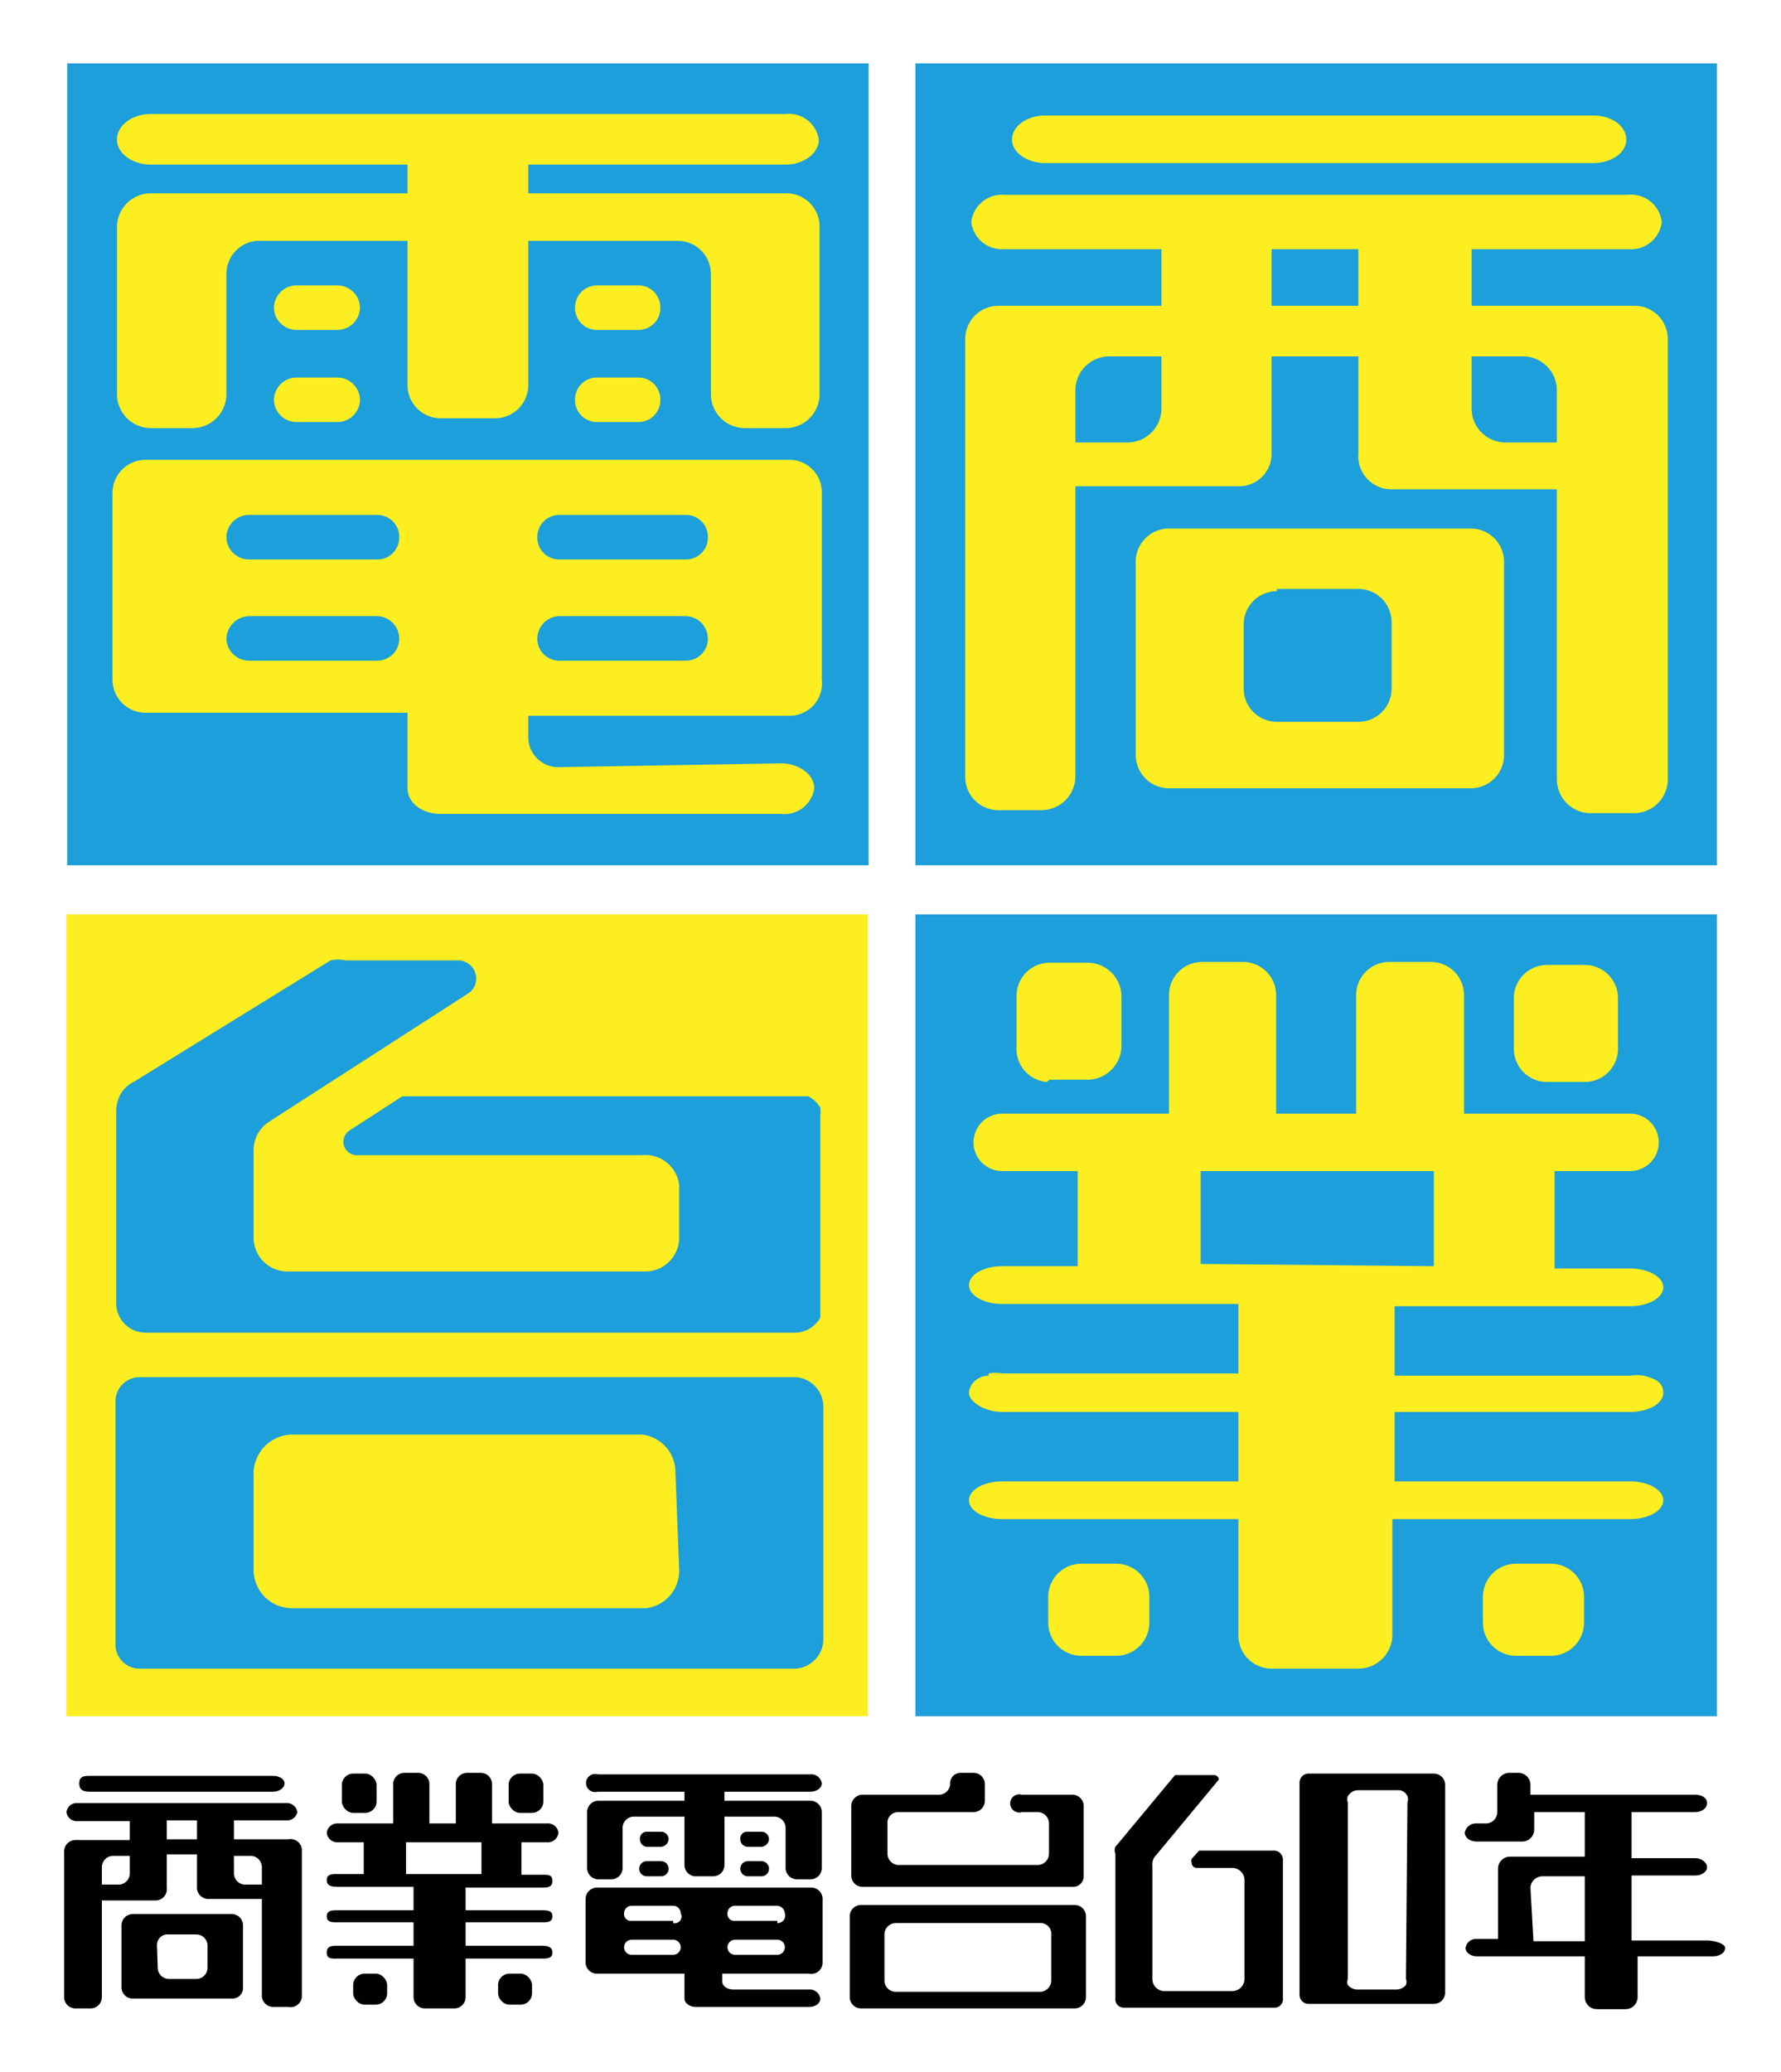
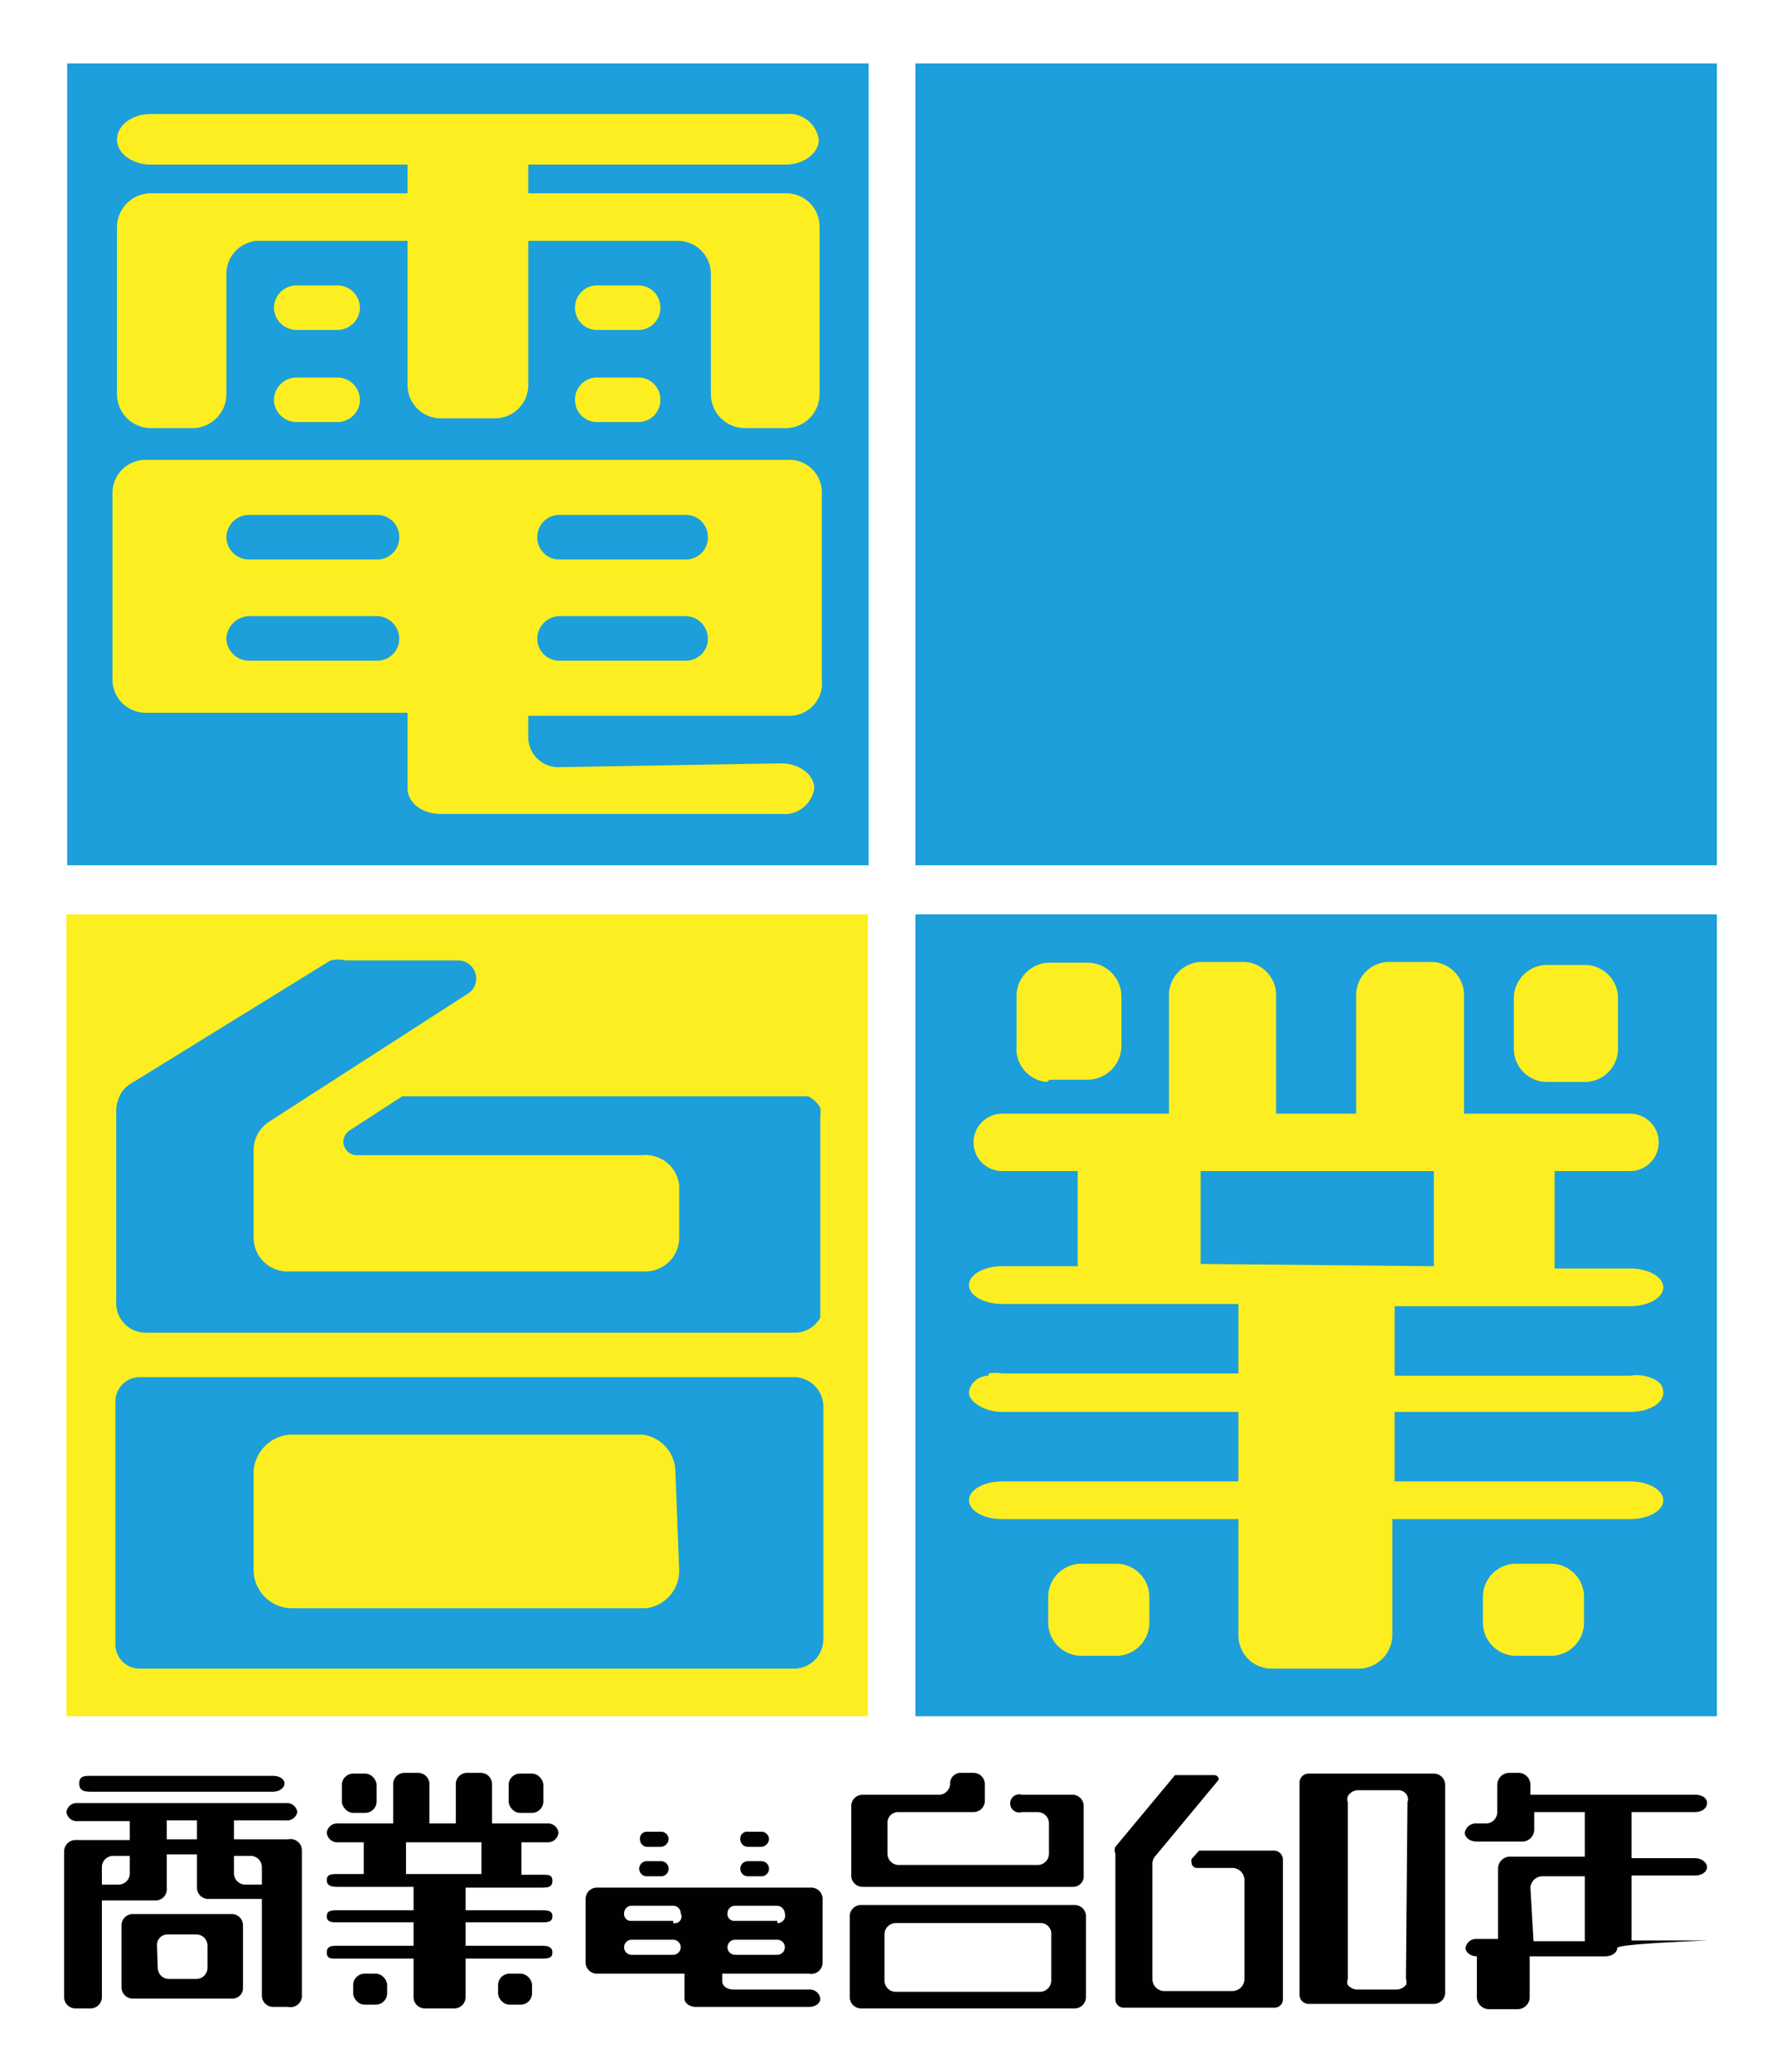
<svg xmlns="http://www.w3.org/2000/svg" viewBox="0 0 23.6 27.44">
  <defs>
    <style>.cls-1{fill:#fff;}.cls-2{fill:#1c9fda;}.cls-3,.cls-4{fill:#fcee21;}.cls-3,.cls-6{fill-rule:evenodd;}.cls-5,.cls-6{fill:#010101;}</style>
  </defs>
  <title>Asset 1</title>
  <g id="Layer_2" data-name="Layer 2">
    <g id="Layer_1-2" data-name="Layer 1">
      <rect class="cls-1" width="23.6" height="27.44" />
      <rect class="cls-2" x="0.89" y="0.84" width="10.62" height="10.62" />
      <rect class="cls-2" x="12.13" y="0.84" width="10.62" height="10.62" />
      <rect class="cls-2" x="12.13" y="12.11" width="10.62" height="10.62" />
-       <path class="cls-3" d="M15.49,7h4a.44.44,0,0,1,.44.44V10a.44.44,0,0,1-.44.44h-4a.44.44,0,0,1-.44-.44V7.47A.44.44,0,0,1,15.49,7Zm1.43.8H18a.44.44,0,0,1,.44.44v.88a.44.44,0,0,1-.44.44H16.92a.44.44,0,0,1-.44-.44V8.27a.44.44,0,0,1,.44-.44ZM15.39,4.72v.69a.45.45,0,0,1-.44.45h-.7V5.17a.45.45,0,0,1,.44-.45Zm4.11,0v.69a.45.45,0,0,0,.44.45h.69V5.17a.45.45,0,0,0-.44-.45Zm2.07-2.14a.41.41,0,0,1,.45.36h0a.41.41,0,0,1-.45.36H19.5v.75h2.16a.44.44,0,0,1,.44.44v5.83a.45.45,0,0,1-.44.45h-.59a.45.45,0,0,1-.44-.45V6.48H18.47A.44.44,0,0,1,18,6V4.72H16.85V6a.43.43,0,0,1-.44.44H14.25v3.84a.45.45,0,0,1-.44.45h-.58a.44.44,0,0,1-.44-.45V4.49a.44.44,0,0,1,.44-.44h2.16V3.3H13.31a.41.41,0,0,1-.44-.36h0a.41.41,0,0,1,.44-.36Zm-4.72.72v.75H18V3.3Zm-3-1.14c-.24,0-.44-.14-.44-.31h0c0-.18.2-.32.44-.32h7.26c.25,0,.44.14.44.32h0c0,.17-.19.31-.44.31Z" />
      <path class="cls-3" d="M10.41,1.51a.4.4,0,0,1,.44.34h0c0,.18-.2.33-.44.33H7v.38h3.42a.44.44,0,0,1,.44.44V5.22a.45.45,0,0,1-.44.45H9.87a.45.45,0,0,1-.45-.45V3.63A.44.44,0,0,0,9,3.19H7V5.1a.44.44,0,0,1-.44.44H5.84A.44.44,0,0,1,5.4,5.1V3.19h-2A.44.44,0,0,0,3,3.63V5.22a.45.45,0,0,1-.44.45H2a.45.45,0,0,1-.45-.45V3A.45.45,0,0,1,2,2.56H5.4V2.18H2c-.25,0-.45-.15-.45-.33h0c0-.19.2-.34.45-.34ZM3.93,3.78h.54a.3.3,0,0,1,.3.29h0a.3.3,0,0,1-.3.3H3.93a.3.3,0,0,1-.3-.3h0a.3.3,0,0,1,.3-.29ZM3.93,5h.54a.3.3,0,0,1,.3.3h0a.3.3,0,0,1-.3.29H3.93a.3.3,0,0,1-.3-.29h0a.3.3,0,0,1,.3-.3ZM8.46,3.78H7.91a.29.29,0,0,0-.29.29h0a.29.29,0,0,0,.29.3h.55a.29.29,0,0,0,.29-.3h0a.29.29,0,0,0-.29-.29ZM8.46,5H7.91a.29.29,0,0,0-.29.3h0a.29.29,0,0,0,.29.29h.55a.29.29,0,0,0,.29-.29h0A.29.29,0,0,0,8.46,5ZM3.3,6.82H5a.29.29,0,0,1,.29.29h0a.29.29,0,0,1-.29.3H3.3a.3.3,0,0,1-.3-.3H3a.3.3,0,0,1,.3-.29Zm0,1.34H5a.3.3,0,0,1,.29.3h0A.29.29,0,0,1,5,8.75H3.3A.3.3,0,0,1,3,8.46H3a.31.31,0,0,1,.3-.3ZM9.09,6.82H7.41a.29.29,0,0,0-.29.29h0a.29.29,0,0,0,.29.3H9.09a.29.29,0,0,0,.29-.3h0a.29.29,0,0,0-.29-.29Zm0,1.34H7.41a.3.3,0,0,0-.29.3h0a.29.29,0,0,0,.29.29H9.09a.29.29,0,0,0,.29-.29h0a.3.3,0,0,0-.29-.3Zm-1.66,2A.4.4,0,0,1,7,9.78v-.3h3.46A.43.43,0,0,0,10.89,9V6.53a.43.43,0,0,0-.44-.44H1.94a.44.44,0,0,0-.45.44V9a.44.44,0,0,0,.45.44H5.4l0,1c0,.19.19.34.44.34h4.51a.4.4,0,0,0,.44-.34h0c0-.18-.2-.33-.44-.33Z" />
      <path class="cls-3" d="M20.55,20.71h-.46a.44.44,0,0,0-.44.44v.34a.44.44,0,0,0,.44.44h.46a.44.44,0,0,0,.44-.44v-.34A.44.44,0,0,0,20.55,20.71Zm-5.76,0h-.46a.44.44,0,0,0-.44.44v.34a.44.44,0,0,0,.44.44h.46a.44.44,0,0,0,.44-.44v-.34A.44.44,0,0,0,14.79,20.71Zm5.72-6.38H21a.44.44,0,0,0,.44-.44v-.67a.44.44,0,0,0-.44-.44h-.5a.44.44,0,0,0-.44.44v.67A.44.44,0,0,0,20.51,14.33ZM13.1,18.22c-.15,0-.26.12-.26.23s.2.25.44.25h3.13v.92H13.28c-.24,0-.44.11-.44.25s.2.25.44.25h3.13v1.54a.44.44,0,0,0,.44.44H18a.45.45,0,0,0,.45-.44V20.12H21.6c.24,0,.44-.11.44-.25s-.2-.25-.44-.25H18.48V18.7H21.6c.24,0,.44-.11.44-.25s-.1-.19-.26-.23h0a.57.57,0,0,0-.18,0H18.48v-.92H21.6c.24,0,.44-.11.44-.25s-.2-.25-.44-.25h-1V15.51h1a.38.38,0,1,0,0-.76H19.4V13.18a.44.44,0,0,0-.44-.44h-.55a.44.44,0,0,0-.44.44v1.57H16.91V13.18a.44.44,0,0,0-.44-.44h-.54a.44.44,0,0,0-.44.44v1.57H13.28a.38.38,0,1,0,0,.76h1v1.26h-1c-.24,0-.44.11-.44.25s.2.25.44.25h3.13v.92H13.28a.57.57,0,0,0-.18,0m2.81-1.45V15.51H19v1.26Zm-2-2.44h.5a.45.45,0,0,0,.45-.44v-.67a.45.45,0,0,0-.45-.44h-.5a.44.44,0,0,0-.44.44v.67A.44.44,0,0,0,13.87,14.33Z" />
      <rect class="cls-4" x="0.88" y="12.11" width="10.62" height="10.62" />
      <path class="cls-2" d="M10.53,18.24H1.85a.32.32,0,0,0-.32.32v.07h0v3.08h0v.07a.32.32,0,0,0,.32.32h8.68a.39.39,0,0,0,.38-.39h0V18.63h0A.39.39,0,0,0,10.53,18.24ZM9,20.8a.5.5,0,0,1-.44.5H3.87a.51.51,0,0,1-.51-.51V19.54A.52.52,0,0,1,3.85,19H8.51a.5.5,0,0,1,.44.5Z" />
      <path class="cls-2" d="M1.92,17.65h8.64a.39.39,0,0,0,.31-.2s0,0,0,0l0-.07V14.86h0v-.08a.49.49,0,0,0,0-.11h0a.39.39,0,0,0-.16-.15l0,0-.08,0H5.33l-.71.46h0a.19.19,0,0,0-.07.14.18.18,0,0,0,.17.18H8.5A.45.45,0,0,1,9,15.7H9v.7H9a.45.45,0,0,1-.45.44H3.81a.45.45,0,0,1-.45-.45V15.23a.45.45,0,0,1,.2-.37h0L6.2,13.16a.23.23,0,0,0,.11-.2.24.24,0,0,0-.24-.24H4.58a.46.46,0,0,0-.2,0l0,0L1.77,14.33h0a.43.43,0,0,0-.16.14v0a.48.48,0,0,0-.07.23v2.54A.39.39,0,0,0,1.92,17.65Z" />
      <rect class="cls-5" x="4.68" y="26.14" width="0.45" height="0.41" rx="0.15" />
      <rect class="cls-5" x="6.6" y="26.14" width="0.45" height="0.41" rx="0.15" />
      <rect class="cls-5" x="6.74" y="23.49" width="0.46" height="0.52" rx="0.15" />
      <rect class="cls-5" x="4.53" y="23.49" width="0.46" height="0.52" rx="0.15" />
      <path class="cls-6" d="M7.25,24.4a.14.14,0,0,0,.15-.13.14.14,0,0,0-.15-.12H6.52v-.53a.15.15,0,0,0-.15-.14H6.19a.15.15,0,0,0-.15.14v.53H5.69v-.53a.15.15,0,0,0-.15-.14H5.36a.15.15,0,0,0-.15.14v.53H4.48a.14.14,0,0,0-.15.12.14.14,0,0,0,.15.13h.34v.42H4.48c-.08,0-.15,0-.15.08s.07.09.15.09h1v.31h-1c-.08,0-.15,0-.15.08s.07.08.15.08h1v.31h-1c-.08,0-.15,0-.15.09s.07.08.15.08h1v.51a.15.15,0,0,0,.15.15h.39a.15.15,0,0,0,.15-.15v-.51h1c.08,0,.15,0,.15-.08s-.07-.09-.15-.09h-1v-.31h1c.08,0,.15,0,.15-.08s-.07-.08-.15-.08h-1V25h1c.08,0,.15,0,.15-.09s-.07-.08-.15-.08H6.91V24.4Zm-.87.42h-1V24.4h1Z" />
      <path class="cls-6" d="M14.24,25.23H11.41a.15.15,0,0,0-.15.14v1.08a.15.15,0,0,0,.15.15h2.83a.15.15,0,0,0,.15-.15V25.37A.15.15,0,0,0,14.24,25.23Zm-.31,1a.15.15,0,0,1-.15.15H11.87a.15.15,0,0,1-.15-.15v-.61a.15.15,0,0,1,.15-.15h1.91a.14.14,0,0,1,.15.15Z" />
      <path class="cls-6" d="M11.9,24h1a.15.15,0,0,0,.15-.15v-.22a.15.15,0,0,0-.15-.15h-.18a.14.14,0,0,0-.13.15.15.15,0,0,1-.16.14h-1a.15.15,0,0,0-.15.15v.92a.15.15,0,0,0,.15.15h2.79a.14.14,0,0,0,.14-.15v-.92a.15.15,0,0,0-.14-.15h-.68a.12.12,0,1,0,0,.23h.21a.15.15,0,0,1,.15.15v.4a.15.15,0,0,1-.15.15H11.9a.15.15,0,0,1-.14-.15v-.4A.14.14,0,0,1,11.9,24Z" />
      <path class="cls-6" d="M10.75,25H7.91a.15.15,0,0,0-.15.15V26a.15.15,0,0,0,.15.14H9.07v.33c0,.06.07.11.15.11h1.5c.09,0,.15-.05.15-.11a.14.14,0,0,0-.15-.12h-1c-.09,0-.15-.05-.15-.11v-.1h1.15A.15.15,0,0,0,10.9,26v-.84A.15.15,0,0,0,10.75,25Zm-1.83.89H8.37a.1.1,0,1,1,0-.2h.55a.1.1,0,0,1,0,.2Zm0-.45H8.37a.09.09,0,0,1-.1-.1.1.1,0,0,1,.1-.1h.55a.1.1,0,0,1,.1.1A.09.09,0,0,1,8.92,25.47Zm1.38.45H9.74a.1.1,0,1,1,0-.2h.56a.1.1,0,0,1,0,.2Zm0-.45H9.74a.09.09,0,0,1-.1-.1.1.1,0,0,1,.1-.1h.56a.11.11,0,0,1,.1.1A.1.1,0,0,1,10.3,25.47Z" />
-       <path class="cls-6" d="M7.92,24.89h.19a.15.15,0,0,0,.14-.15v-.53a.15.15,0,0,1,.15-.15h.67v.64a.15.15,0,0,0,.14.15h.24a.15.15,0,0,0,.15-.15v-.64h.66a.15.15,0,0,1,.15.15v.53a.15.15,0,0,0,.15.15h.18a.15.15,0,0,0,.15-.15V24a.15.15,0,0,0-.15-.15H9.6v-.12h1.14c.08,0,.15-.05.15-.11a.14.14,0,0,0-.15-.12H7.92a.12.12,0,1,0,0,.23H9.07v.12H7.92a.15.15,0,0,0-.14.15v.74A.15.15,0,0,0,7.92,24.89Z" />
      <path class="cls-6" d="M10.09,24.65H9.91a.1.1,0,1,0,0,.2h.18a.1.1,0,0,0,0-.2Z" />
      <path class="cls-6" d="M10.09,24.26H9.91a.09.09,0,0,0-.1.1.1.1,0,0,0,.1.1h.18a.11.11,0,0,0,.1-.1A.1.1,0,0,0,10.09,24.26Z" />
      <path class="cls-6" d="M8.76,24.65H8.57a.1.1,0,0,0,0,.2h.19a.1.1,0,1,0,0-.2Z" />
      <path class="cls-6" d="M8.76,24.26H8.57a.09.09,0,0,0-.09.1.1.1,0,0,0,.09.1h.19a.11.11,0,0,0,.1-.1A.1.1,0,0,0,8.76,24.26Z" />
      <path class="cls-6" d="M1.2,23.73H3.62c.08,0,.15-.05.15-.11s-.07-.1-.15-.1H1.2c-.08,0-.15,0-.15.1S1.12,23.73,1.2,23.73Z" />
      <path class="cls-6" d="M3.82,24.36H3.1v-.25h.69A.14.14,0,0,0,3.94,24a.14.14,0,0,0-.15-.12H1A.14.14,0,0,0,.88,24a.14.14,0,0,0,.15.12h.69v.25H1a.15.15,0,0,0-.15.15v1.94A.15.15,0,0,0,1,26.6h.2a.15.15,0,0,0,.15-.15V25.17h.72A.15.15,0,0,0,2.21,25v-.44h.4V25a.15.15,0,0,0,.14.15h.72v1.28a.15.15,0,0,0,.15.15h.2A.15.15,0,0,0,4,26.45V24.51A.15.15,0,0,0,3.82,24.36Zm-2.1.45a.15.15,0,0,1-.14.15H1.35v-.23a.15.15,0,0,1,.14-.15h.23Zm.89-.45h-.4v-.25h.4Zm.86.6H3.24a.15.15,0,0,1-.14-.15v-.23h.23a.15.15,0,0,1,.14.15Z" />
      <path class="cls-6" d="M3.08,26.47a.14.14,0,0,0,.14-.15V25.5a.15.15,0,0,0-.14-.15H1.76a.15.15,0,0,0-.15.15v.82a.15.15,0,0,0,.15.15Zm-1-.71a.14.14,0,0,1,.15-.14H2.6a.15.15,0,0,1,.15.14v.3a.15.15,0,0,1-.15.15H2.24a.15.15,0,0,1-.15-.15Z" />
-       <path class="cls-5" d="M22.62,25.7h-1v-.86h.84c.09,0,.16-.05.16-.11s-.07-.12-.16-.12h-.84V24h.84c.09,0,.16-.05.16-.12s-.07-.11-.16-.11H20.28v-.13a.16.16,0,0,0-.15-.16H20a.16.16,0,0,0-.16.16V24h0a.15.15,0,0,1-.16.15h-.11a.15.15,0,0,0-.16.12c0,.07.07.12.16.12h.61a.16.16,0,0,0,.15-.16V24H21v.59h-1a.16.16,0,0,0-.15.16v.93h-.28a.14.14,0,0,0-.15.12c0,.06.07.11.15.11H21v.54a.16.16,0,0,0,.16.16h.38a.16.16,0,0,0,.16-.16v-.54h1c.09,0,.16-.05.16-.11S22.71,25.7,22.62,25.7ZM20.28,25h0a.16.16,0,0,1,.16-.15H21v.86h-.68Z" />
+       <path class="cls-5" d="M22.62,25.7h-1v-.86h.84c.09,0,.16-.05.16-.11s-.07-.12-.16-.12h-.84V24h.84c.09,0,.16-.05.16-.12s-.07-.11-.16-.11H20.28v-.13a.16.16,0,0,0-.15-.16H20a.16.16,0,0,0-.16.16V24h0a.15.15,0,0,1-.16.15h-.11a.15.15,0,0,0-.16.12c0,.07.07.12.16.12h.61a.16.16,0,0,0,.15-.16V24H21v.59h-1a.16.16,0,0,0-.15.16v.93h-.28a.14.14,0,0,0-.15.12c0,.06.07.11.15.11v.54a.16.16,0,0,0,.16.16h.38a.16.16,0,0,0,.16-.16v-.54h1c.09,0,.16-.05.16-.11S22.71,25.7,22.62,25.7ZM20.28,25h0a.16.16,0,0,1,.16-.15H21v.86h-.68Z" />
      <path class="cls-5" d="M19,23.49H17.34a.12.12,0,0,0-.12.12v0h0v2.81h0v0a.12.12,0,0,0,.12.12H19a.15.15,0,0,0,.15-.14h0V23.64h0A.15.15,0,0,0,19,23.49Zm-.37,2.72a.11.11,0,0,1,0,.08v0a.17.17,0,0,1-.12.06h-.53a.17.17,0,0,1-.12-.06v0a.11.11,0,0,1,0-.08V23.87a.11.11,0,0,1,0-.08h0a.16.16,0,0,1,.13-.08h.53a.13.13,0,0,1,.13.08h0a.11.11,0,0,1,0,.08Z" />
      <path class="cls-5" d="M16.89,24.51h-1l-.1.11h0a.09.09,0,0,0,0,.05.07.07,0,0,0,.07.07h.47a.16.16,0,0,1,.16.16h0v1.31h0a.16.16,0,0,1-.16.16h-.91a.16.16,0,0,1-.15-.16v0h0V24.9h0v-.19a.17.17,0,0,1,.05-.14l.83-1h0v0a.06.06,0,0,0-.06-.06h-.46l-.06,0h0l-.79.95h0a.11.11,0,0,0,0,.09v1.92a.11.11,0,0,0,.11.12h2a.11.11,0,0,0,.11-.12V24.63A.12.12,0,0,0,16.89,24.51Z" />
    </g>
  </g>
</svg>